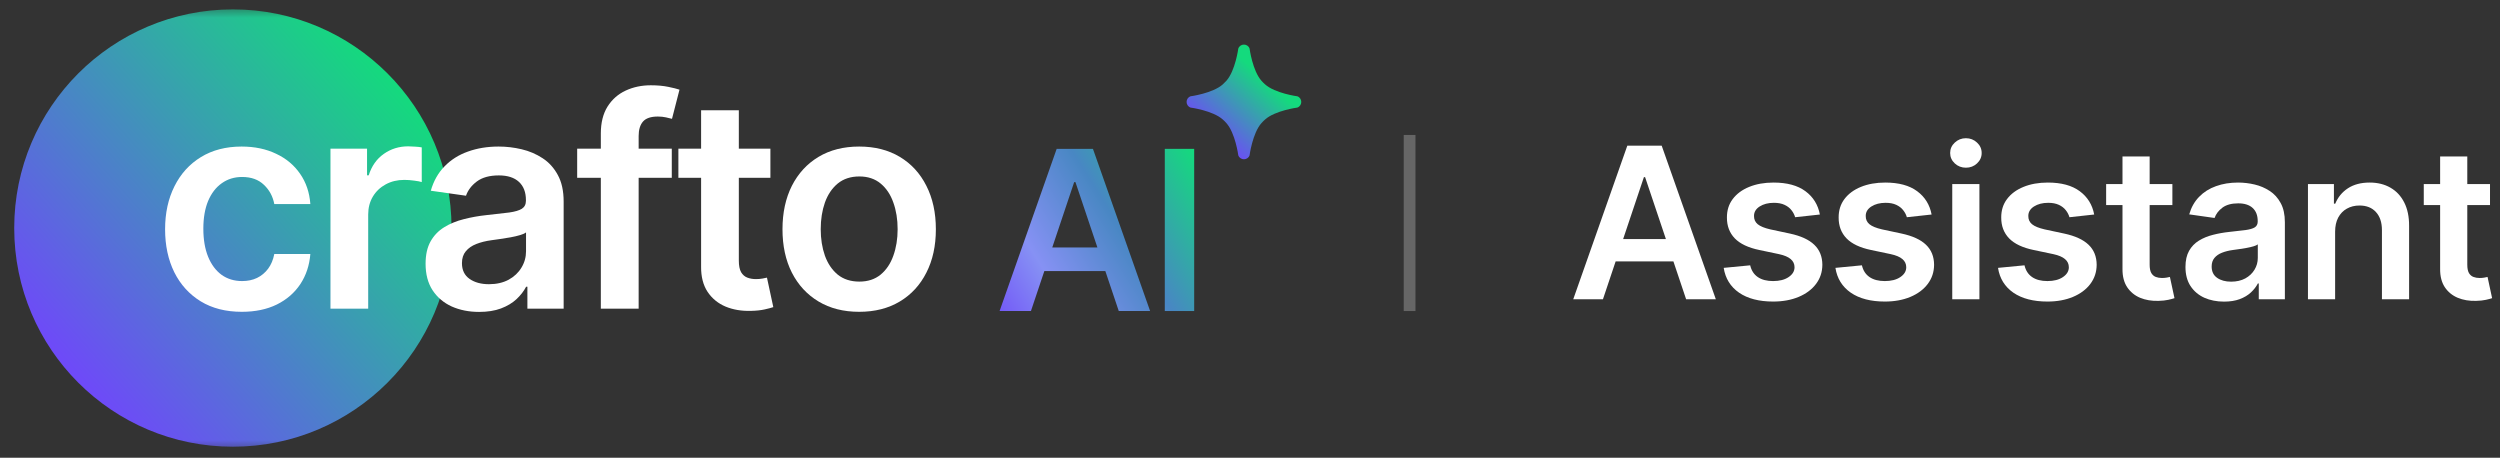
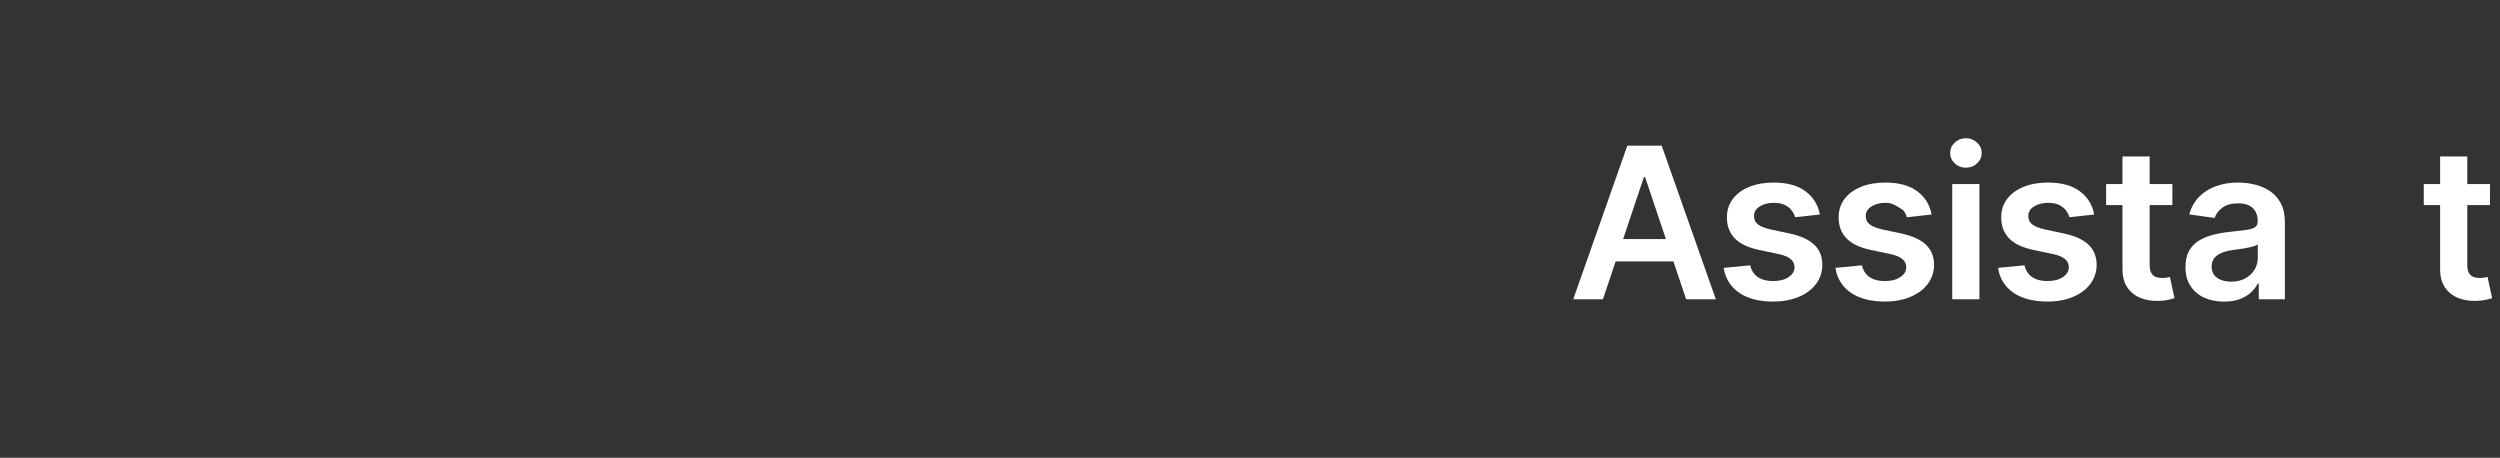
<svg xmlns="http://www.w3.org/2000/svg" width="213" height="39" viewBox="0 0 213 39" fill="none">
  <rect x="0" y="0" width="213" height="39" fill="#333333" stroke="none" />
  <mask id="mask0_1262_607" style="mask-type:alpha" maskUnits="userSpaceOnUse" x="0" y="0" width="115" height="39">
-     <rect y="0.5" width="114.535" height="38" fill="#D9D9D9" />
-   </mask>
+     </mask>
  <g mask="url(#mask0_1262_607)">
-     <ellipse cx="19.841" cy="19.43" rx="18.63" ry="18.63" fill="url(#paint0_linear_1262_607)" />
    <path d="M87.836 26.5H85.164L90.029 12.682H93.119L97.99 26.5H95.319L91.628 15.516H91.52L87.836 26.5ZM87.924 21.082H95.211V23.093H87.924V21.082Z" fill="url(#paint1_linear_1262_607)" />
    <path d="M101.744 12.682V26.5H99.24V12.682H101.744Z" fill="url(#paint2_linear_1262_607)" />
    <path d="M20.601 26.566C19.239 26.566 18.07 26.267 17.094 25.67C16.123 25.072 15.374 24.246 14.848 23.193C14.327 22.133 14.066 20.914 14.066 19.535C14.066 18.15 14.333 16.928 14.865 15.868C15.398 14.803 16.15 13.975 17.12 13.383C18.097 12.785 19.251 12.486 20.583 12.486C21.689 12.486 22.669 12.69 23.521 13.099C24.38 13.501 25.063 14.072 25.572 14.812C26.081 15.546 26.371 16.404 26.442 17.387H23.37C23.246 16.73 22.95 16.182 22.483 15.744C22.021 15.3 21.402 15.078 20.627 15.078C19.97 15.078 19.393 15.256 18.896 15.611C18.399 15.96 18.011 16.463 17.733 17.12C17.461 17.777 17.325 18.564 17.325 19.482C17.325 20.411 17.461 21.21 17.733 21.879C18.005 22.542 18.387 23.054 18.878 23.415C19.375 23.77 19.958 23.947 20.627 23.947C21.101 23.947 21.524 23.859 21.897 23.681C22.276 23.497 22.592 23.234 22.847 22.891C23.101 22.548 23.276 22.13 23.37 21.639H26.442C26.365 22.604 26.081 23.459 25.59 24.205C25.099 24.945 24.43 25.525 23.584 25.945C22.737 26.359 21.743 26.566 20.601 26.566Z" fill="white" />
    <path d="M28.156 26.3V12.664H31.272V14.936H31.414C31.663 14.149 32.089 13.543 32.693 13.116C33.302 12.684 33.998 12.468 34.779 12.468C34.956 12.468 35.155 12.477 35.374 12.495C35.599 12.507 35.785 12.527 35.933 12.557V15.513C35.797 15.466 35.581 15.425 35.285 15.389C34.995 15.348 34.714 15.327 34.442 15.327C33.856 15.327 33.329 15.454 32.861 15.709C32.4 15.957 32.036 16.303 31.769 16.747C31.503 17.191 31.37 17.703 31.37 18.283V26.3H28.156Z" fill="white" />
    <path d="M40.823 26.575C39.959 26.575 39.181 26.421 38.488 26.113C37.802 25.8 37.257 25.338 36.855 24.729C36.458 24.119 36.26 23.367 36.26 22.474C36.26 21.704 36.402 21.068 36.686 20.565C36.97 20.062 37.358 19.659 37.849 19.358C38.34 19.056 38.894 18.828 39.509 18.674C40.131 18.514 40.773 18.399 41.436 18.328C42.235 18.245 42.883 18.171 43.38 18.106C43.877 18.035 44.238 17.928 44.463 17.786C44.694 17.638 44.809 17.41 44.809 17.102V17.049C44.809 16.381 44.611 15.863 44.214 15.496C43.818 15.129 43.247 14.945 42.501 14.945C41.714 14.945 41.089 15.117 40.628 15.46C40.172 15.803 39.864 16.209 39.704 16.676L36.704 16.25C36.941 15.422 37.331 14.729 37.876 14.173C38.42 13.611 39.086 13.19 39.873 12.912C40.66 12.628 41.53 12.486 42.483 12.486C43.14 12.486 43.794 12.563 44.445 12.717C45.096 12.871 45.691 13.125 46.23 13.48C46.768 13.83 47.2 14.306 47.526 14.91C47.857 15.513 48.023 16.268 48.023 17.174V26.3H44.934V24.427H44.827C44.632 24.805 44.356 25.161 44.001 25.492C43.652 25.818 43.211 26.081 42.678 26.282C42.152 26.477 41.533 26.575 40.823 26.575ZM41.657 24.214C42.303 24.214 42.862 24.086 43.336 23.832C43.809 23.572 44.173 23.228 44.427 22.802C44.688 22.376 44.818 21.911 44.818 21.408V19.801C44.717 19.884 44.546 19.961 44.303 20.032C44.066 20.103 43.8 20.165 43.504 20.219C43.208 20.272 42.915 20.319 42.625 20.361C42.335 20.402 42.084 20.438 41.871 20.467C41.391 20.532 40.962 20.639 40.583 20.787C40.205 20.935 39.906 21.142 39.687 21.408C39.468 21.669 39.358 22.006 39.358 22.42C39.358 23.012 39.574 23.459 40.006 23.761C40.438 24.063 40.989 24.214 41.657 24.214Z" fill="white" />
    <path d="M57.236 12.664V15.149H49.175V12.664H57.236ZM51.191 26.3V11.376C51.191 10.459 51.38 9.695 51.759 9.086C52.144 8.476 52.658 8.02 53.304 7.719C53.949 7.417 54.665 7.266 55.452 7.266C56.008 7.266 56.502 7.31 56.935 7.399C57.367 7.488 57.686 7.568 57.893 7.639L57.254 10.124C57.118 10.083 56.946 10.042 56.739 10C56.532 9.953 56.301 9.929 56.047 9.929C55.449 9.929 55.026 10.074 54.777 10.364C54.535 10.648 54.413 11.057 54.413 11.589V26.3H51.191Z" fill="white" />
    <path d="M65.638 12.664V15.149H57.798V12.664H65.638ZM59.734 9.397H62.948V22.198C62.948 22.631 63.013 22.962 63.143 23.193C63.279 23.418 63.457 23.572 63.676 23.654C63.895 23.737 64.137 23.779 64.404 23.779C64.605 23.779 64.788 23.764 64.954 23.734C65.126 23.705 65.256 23.678 65.345 23.654L65.886 26.167C65.715 26.226 65.469 26.291 65.149 26.362C64.836 26.433 64.451 26.475 63.995 26.486C63.19 26.51 62.465 26.389 61.82 26.122C61.175 25.85 60.663 25.43 60.284 24.862C59.911 24.294 59.728 23.583 59.734 22.731V9.397Z" fill="white" />
-     <path d="M73.202 26.566C71.87 26.566 70.716 26.273 69.74 25.687C68.763 25.102 68.006 24.282 67.467 23.228C66.934 22.175 66.668 20.944 66.668 19.535C66.668 18.126 66.934 16.892 67.467 15.833C68.006 14.774 68.763 13.951 69.74 13.365C70.716 12.779 71.87 12.486 73.202 12.486C74.534 12.486 75.688 12.779 76.664 13.365C77.641 13.951 78.396 14.774 78.928 15.833C79.467 16.892 79.736 18.126 79.736 19.535C79.736 20.944 79.467 22.175 78.928 23.228C78.396 24.282 77.641 25.102 76.664 25.687C75.688 26.273 74.534 26.566 73.202 26.566ZM73.22 23.992C73.942 23.992 74.546 23.794 75.031 23.397C75.516 22.994 75.877 22.456 76.114 21.781C76.357 21.106 76.478 20.355 76.478 19.526C76.478 18.692 76.357 17.937 76.114 17.262C75.877 16.582 75.516 16.04 75.031 15.638C74.546 15.235 73.942 15.034 73.22 15.034C72.48 15.034 71.865 15.235 71.373 15.638C70.888 16.04 70.524 16.582 70.281 17.262C70.044 17.937 69.926 18.692 69.926 19.526C69.926 20.355 70.044 21.106 70.281 21.781C70.524 22.456 70.888 22.994 71.373 23.397C71.865 23.794 72.48 23.992 73.22 23.992Z" fill="white" />
    <path d="M105.503 4.134C105.668 3.688 106.298 3.688 106.463 4.134C106.463 4.134 106.715 6.032 107.48 6.885C107.592 7.009 107.659 7.075 107.783 7.187C108.635 7.952 110.534 8.205 110.534 8.205C110.979 8.37 110.979 9 110.534 9.165C110.534 9.165 108.635 9.417 107.783 10.183C107.659 10.294 107.592 10.361 107.48 10.485C106.715 11.337 106.463 13.236 106.463 13.236C106.298 13.681 105.668 13.681 105.503 13.236C105.503 13.236 105.25 11.337 104.485 10.485C104.373 10.361 104.307 10.294 104.183 10.183C103.33 9.417 101.432 9.165 101.432 9.165C100.986 9 100.986 8.37 101.432 8.205C101.432 8.205 103.33 7.952 104.183 7.187C104.307 7.075 104.373 7.009 104.485 6.885C105.25 6.032 105.503 4.134 105.503 4.134Z" fill="url(#paint3_linear_1262_607)" />
  </g>
  <path d="M136.57 25.5H134.039L138.648 12.409H141.575L146.19 25.5H143.659L140.163 15.094H140.06L136.57 25.5ZM136.653 20.367H143.557V22.272H136.653V20.367Z" fill="white" />
  <path d="M155.054 18.277L152.945 18.507C152.885 18.294 152.781 18.094 152.631 17.906C152.487 17.719 152.291 17.568 152.043 17.453C151.796 17.337 151.494 17.28 151.136 17.28C150.654 17.28 150.249 17.384 149.921 17.593C149.597 17.802 149.438 18.073 149.442 18.405C149.438 18.69 149.542 18.923 149.755 19.102C149.972 19.281 150.33 19.428 150.829 19.543L152.504 19.901C153.433 20.101 154.123 20.418 154.575 20.853C155.031 21.288 155.261 21.857 155.265 22.56C155.261 23.178 155.08 23.723 154.722 24.196C154.368 24.665 153.876 25.031 153.245 25.296C152.614 25.56 151.89 25.692 151.072 25.692C149.87 25.692 148.903 25.44 148.17 24.938C147.437 24.43 147 23.725 146.859 22.822L149.116 22.605C149.218 23.048 149.435 23.382 149.768 23.608C150.1 23.834 150.533 23.947 151.065 23.947C151.615 23.947 152.056 23.834 152.389 23.608C152.725 23.382 152.894 23.103 152.894 22.771C152.894 22.489 152.785 22.257 152.568 22.074C152.354 21.891 152.022 21.75 151.57 21.652L149.896 21.3C148.954 21.105 148.257 20.774 147.805 20.31C147.354 19.841 147.13 19.249 147.134 18.533C147.13 17.928 147.294 17.404 147.627 16.96C147.963 16.513 148.43 16.168 149.026 15.925C149.627 15.678 150.32 15.554 151.104 15.554C152.254 15.554 153.16 15.799 153.82 16.289C154.485 16.779 154.896 17.442 155.054 18.277Z" fill="white" />
-   <path d="M164.573 18.277L162.464 18.507C162.404 18.294 162.3 18.094 162.15 17.906C162.005 17.719 161.809 17.568 161.562 17.453C161.315 17.337 161.013 17.28 160.655 17.28C160.173 17.28 159.768 17.384 159.44 17.593C159.116 17.802 158.956 18.073 158.961 18.405C158.956 18.69 159.061 18.923 159.274 19.102C159.491 19.281 159.849 19.428 160.348 19.543L162.023 19.901C162.952 20.101 163.642 20.418 164.094 20.853C164.55 21.288 164.78 21.857 164.784 22.56C164.78 23.178 164.599 23.723 164.241 24.196C163.887 24.665 163.395 25.031 162.764 25.296C162.133 25.56 161.409 25.692 160.591 25.692C159.389 25.692 158.422 25.44 157.689 24.938C156.956 24.43 156.519 23.725 156.378 22.822L158.635 22.605C158.737 23.048 158.954 23.382 159.287 23.608C159.619 23.834 160.052 23.947 160.584 23.947C161.134 23.947 161.575 23.834 161.907 23.608C162.244 23.382 162.412 23.103 162.412 22.771C162.412 22.489 162.304 22.257 162.086 22.074C161.873 21.891 161.541 21.75 161.089 21.652L159.415 21.3C158.473 21.105 157.776 20.774 157.324 20.31C156.873 19.841 156.649 19.249 156.653 18.533C156.649 17.928 156.813 17.404 157.145 16.96C157.482 16.513 157.949 16.168 158.545 15.925C159.146 15.678 159.839 15.554 160.623 15.554C161.773 15.554 162.679 15.799 163.339 16.289C164.004 16.779 164.415 17.442 164.573 18.277Z" fill="white" />
+   <path d="M164.573 18.277L162.464 18.507C162.404 18.294 162.3 18.094 162.15 17.906C161.315 17.337 161.013 17.28 160.655 17.28C160.173 17.28 159.768 17.384 159.44 17.593C159.116 17.802 158.956 18.073 158.961 18.405C158.956 18.69 159.061 18.923 159.274 19.102C159.491 19.281 159.849 19.428 160.348 19.543L162.023 19.901C162.952 20.101 163.642 20.418 164.094 20.853C164.55 21.288 164.78 21.857 164.784 22.56C164.78 23.178 164.599 23.723 164.241 24.196C163.887 24.665 163.395 25.031 162.764 25.296C162.133 25.56 161.409 25.692 160.591 25.692C159.389 25.692 158.422 25.44 157.689 24.938C156.956 24.43 156.519 23.725 156.378 22.822L158.635 22.605C158.737 23.048 158.954 23.382 159.287 23.608C159.619 23.834 160.052 23.947 160.584 23.947C161.134 23.947 161.575 23.834 161.907 23.608C162.244 23.382 162.412 23.103 162.412 22.771C162.412 22.489 162.304 22.257 162.086 22.074C161.873 21.891 161.541 21.75 161.089 21.652L159.415 21.3C158.473 21.105 157.776 20.774 157.324 20.31C156.873 19.841 156.649 19.249 156.653 18.533C156.649 17.928 156.813 17.404 157.145 16.96C157.482 16.513 157.949 16.168 158.545 15.925C159.146 15.678 159.839 15.554 160.623 15.554C161.773 15.554 162.679 15.799 163.339 16.289C164.004 16.779 164.415 17.442 164.573 18.277Z" fill="white" />
  <path d="M166.332 25.5V15.682H168.646V25.5H166.332ZM167.495 14.288C167.129 14.288 166.813 14.167 166.549 13.924C166.285 13.677 166.153 13.381 166.153 13.036C166.153 12.686 166.285 12.39 166.549 12.147C166.813 11.9 167.129 11.776 167.495 11.776C167.866 11.776 168.181 11.9 168.441 12.147C168.706 12.39 168.838 12.686 168.838 13.036C168.838 13.381 168.706 13.677 168.441 13.924C168.181 14.167 167.866 14.288 167.495 14.288Z" fill="white" />
  <path d="M178.425 18.277L176.316 18.507C176.256 18.294 176.152 18.094 176.003 17.906C175.858 17.719 175.662 17.568 175.415 17.453C175.167 17.337 174.865 17.28 174.507 17.28C174.025 17.28 173.621 17.384 173.292 17.593C172.969 17.802 172.809 18.073 172.813 18.405C172.809 18.69 172.913 18.923 173.126 19.102C173.344 19.281 173.702 19.428 174.2 19.543L175.875 19.901C176.804 20.101 177.494 20.418 177.946 20.853C178.402 21.288 178.632 21.857 178.636 22.56C178.632 23.178 178.451 23.723 178.093 24.196C177.739 24.665 177.247 25.031 176.616 25.296C175.986 25.56 175.261 25.692 174.443 25.692C173.241 25.692 172.274 25.44 171.541 24.938C170.808 24.43 170.371 23.725 170.231 22.822L172.487 22.605C172.589 23.048 172.807 23.382 173.139 23.608C173.471 23.834 173.904 23.947 174.437 23.947C174.986 23.947 175.427 23.834 175.76 23.608C176.096 23.382 176.265 23.103 176.265 22.771C176.265 22.489 176.156 22.257 175.939 22.074C175.726 21.891 175.393 21.75 174.942 21.652L173.267 21.3C172.325 21.105 171.628 20.774 171.177 20.31C170.725 19.841 170.501 19.249 170.505 18.533C170.501 17.928 170.665 17.404 170.998 16.96C171.334 16.513 171.801 16.168 172.398 15.925C172.998 15.678 173.691 15.554 174.475 15.554C175.626 15.554 176.531 15.799 177.192 16.289C177.856 16.779 178.268 17.442 178.425 18.277Z" fill="white" />
  <path d="M185.087 15.682V17.472H179.443V15.682H185.087ZM180.836 13.33H183.15V22.547C183.15 22.858 183.197 23.097 183.291 23.263C183.389 23.425 183.517 23.536 183.674 23.595C183.832 23.655 184.007 23.685 184.198 23.685C184.343 23.685 184.475 23.674 184.595 23.653C184.718 23.631 184.812 23.612 184.876 23.595L185.266 25.404C185.142 25.447 184.965 25.494 184.735 25.545C184.509 25.596 184.232 25.626 183.904 25.634C183.325 25.651 182.803 25.564 182.338 25.372C181.874 25.176 181.505 24.874 181.232 24.465C180.964 24.055 180.832 23.544 180.836 22.93V13.33Z" fill="white" />
  <path d="M189.487 25.698C188.865 25.698 188.305 25.587 187.806 25.366C187.312 25.14 186.92 24.808 186.63 24.369C186.345 23.93 186.202 23.389 186.202 22.745C186.202 22.191 186.304 21.733 186.509 21.371C186.713 21.009 186.992 20.719 187.346 20.502C187.7 20.284 188.098 20.12 188.541 20.009C188.989 19.894 189.451 19.811 189.928 19.76C190.504 19.7 190.97 19.647 191.328 19.6C191.686 19.549 191.946 19.472 192.108 19.37C192.274 19.264 192.357 19.099 192.357 18.878V18.84C192.357 18.358 192.215 17.985 191.929 17.721C191.644 17.457 191.232 17.325 190.695 17.325C190.129 17.325 189.679 17.448 189.347 17.695C189.019 17.943 188.797 18.235 188.682 18.571L186.521 18.264C186.692 17.668 186.973 17.169 187.365 16.769C187.757 16.364 188.237 16.061 188.803 15.861C189.37 15.656 189.997 15.554 190.683 15.554C191.156 15.554 191.627 15.61 192.095 15.72C192.564 15.831 192.992 16.014 193.38 16.27C193.768 16.521 194.079 16.864 194.313 17.299C194.552 17.734 194.671 18.277 194.671 18.929V25.5H192.447V24.151H192.37C192.23 24.424 192.031 24.68 191.776 24.918C191.524 25.153 191.207 25.342 190.823 25.487C190.444 25.628 189.999 25.698 189.487 25.698ZM190.088 23.998C190.553 23.998 190.955 23.906 191.296 23.723C191.637 23.536 191.899 23.288 192.083 22.982C192.27 22.675 192.364 22.34 192.364 21.978V20.821C192.291 20.881 192.168 20.936 191.993 20.987C191.823 21.038 191.631 21.083 191.418 21.122C191.205 21.16 190.994 21.194 190.785 21.224C190.576 21.254 190.395 21.279 190.242 21.3C189.896 21.347 189.588 21.424 189.315 21.531C189.042 21.637 188.827 21.786 188.669 21.978C188.512 22.166 188.433 22.409 188.433 22.707C188.433 23.133 188.588 23.455 188.899 23.672C189.21 23.889 189.607 23.998 190.088 23.998Z" fill="white" />
-   <path d="M198.952 19.747V25.5H196.638V15.682H198.85V17.35H198.965C199.191 16.8 199.551 16.364 200.045 16.04C200.544 15.716 201.159 15.554 201.892 15.554C202.57 15.554 203.16 15.699 203.663 15.989C204.17 16.279 204.562 16.698 204.839 17.248C205.12 17.798 205.259 18.465 205.255 19.249V25.5H202.941V19.607C202.941 18.95 202.77 18.437 202.429 18.066C202.093 17.695 201.626 17.51 201.029 17.51C200.625 17.51 200.264 17.599 199.949 17.779C199.638 17.953 199.393 18.207 199.214 18.539C199.039 18.872 198.952 19.274 198.952 19.747Z" fill="white" />
  <path d="M212.149 15.682V17.472H206.505V15.682H212.149ZM207.899 13.33H210.213V22.547C210.213 22.858 210.26 23.097 210.353 23.263C210.451 23.425 210.579 23.536 210.737 23.595C210.895 23.655 211.069 23.685 211.261 23.685C211.406 23.685 211.538 23.674 211.657 23.653C211.781 23.631 211.875 23.612 211.939 23.595L212.328 25.404C212.205 25.447 212.028 25.494 211.798 25.545C211.572 25.596 211.295 25.626 210.967 25.634C210.387 25.651 209.865 25.564 209.401 25.372C208.936 25.176 208.568 24.874 208.295 24.465C208.027 24.055 207.895 23.544 207.899 22.93V13.33Z" fill="white" />
-   <line opacity="0.25" x1="120.098" y1="11.5" x2="120.098" y2="26.5" stroke="white" />
  <defs>
    <linearGradient id="paint0_linear_1262_607" x1="33.927" y1="7.161" x2="6.21" y2="31.698" gradientUnits="userSpaceOnUse">
      <stop stop-color="#14DA7D" />
      <stop offset="1" stop-color="#6E4AF8" />
    </linearGradient>
    <linearGradient id="paint1_linear_1262_607" x1="101.5" y1="12.5" x2="81.596" y2="24.959" gradientUnits="userSpaceOnUse">
      <stop stop-color="#14DA7D" />
      <stop offset="0.375" stop-color="#4887C3" />
      <stop offset="0.69" stop-color="#8691F4" />
      <stop offset="0.974" stop-color="#6E4AF8" />
    </linearGradient>
    <linearGradient id="paint2_linear_1262_607" x1="101.5" y1="12.5" x2="81.596" y2="24.959" gradientUnits="userSpaceOnUse">
      <stop stop-color="#14DA7D" />
      <stop offset="0.375" stop-color="#4887C3" />
      <stop offset="0.69" stop-color="#8691F4" />
      <stop offset="0.974" stop-color="#6E4AF8" />
    </linearGradient>
    <linearGradient id="paint3_linear_1262_607" x1="107.5" y1="6.5" x2="103" y2="11.5" gradientUnits="userSpaceOnUse">
      <stop stop-color="#14DA7D" />
      <stop offset="1" stop-color="#6E4AF8" />
    </linearGradient>
  </defs>
</svg>